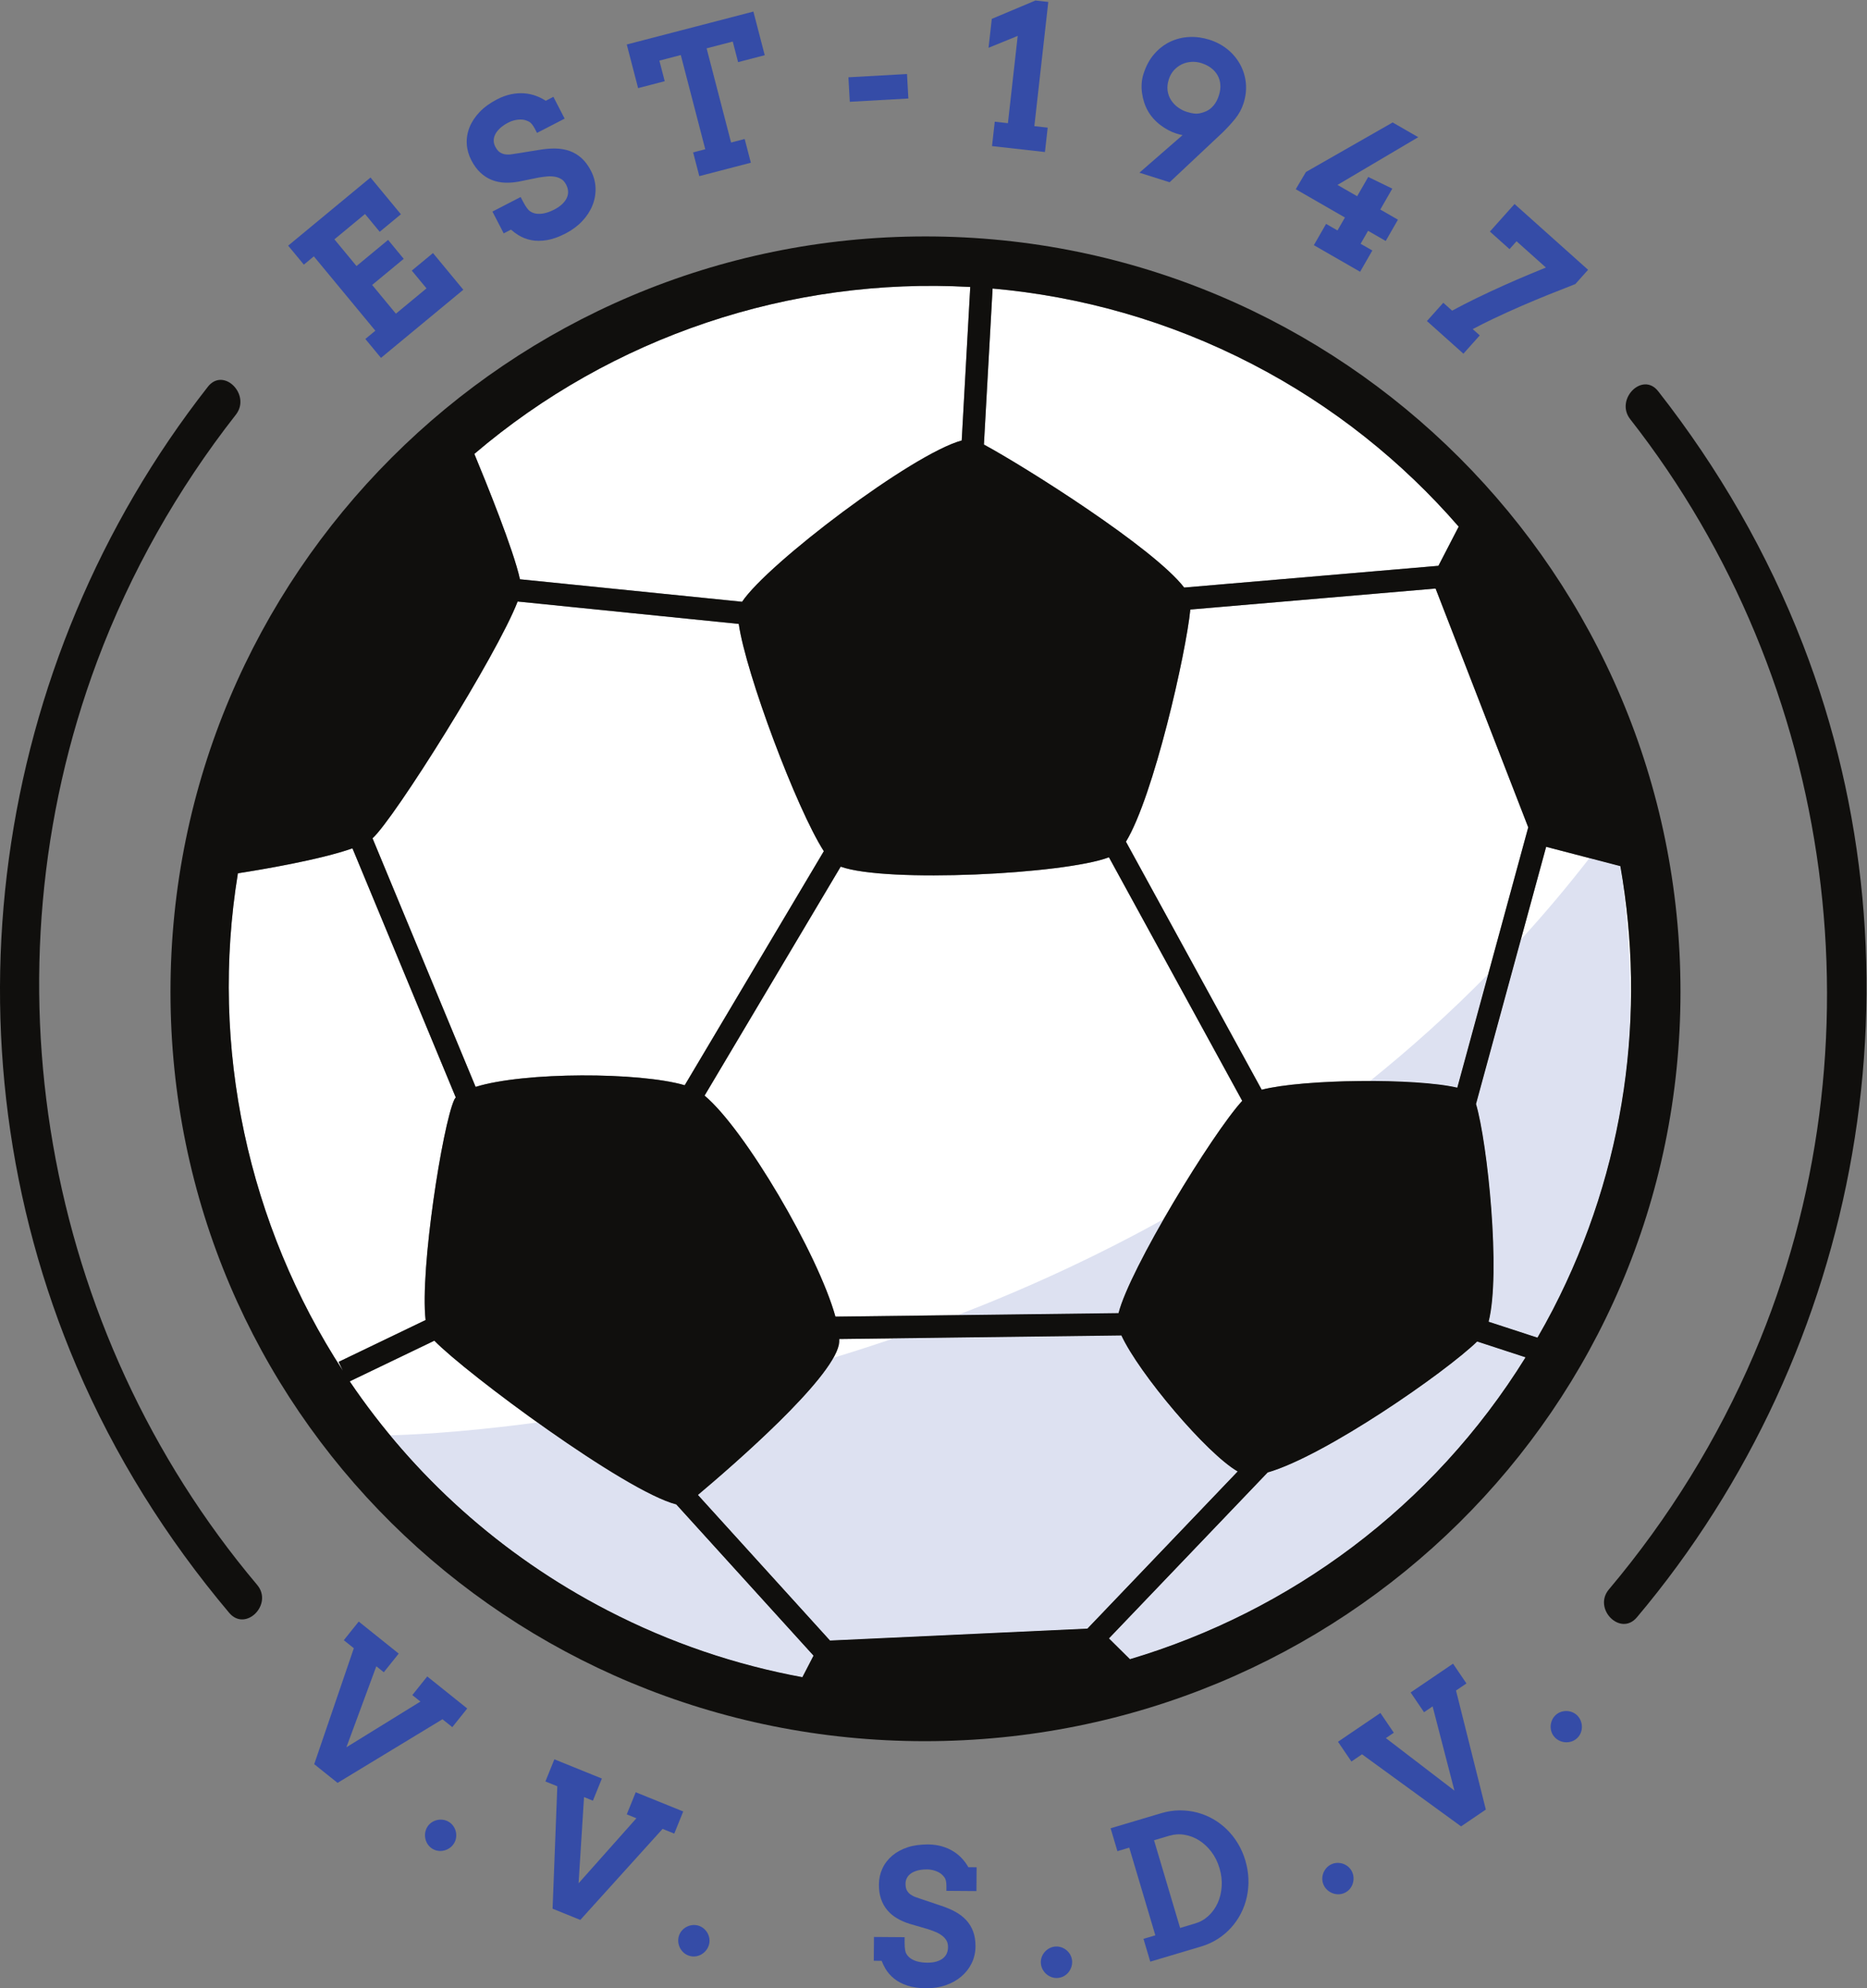
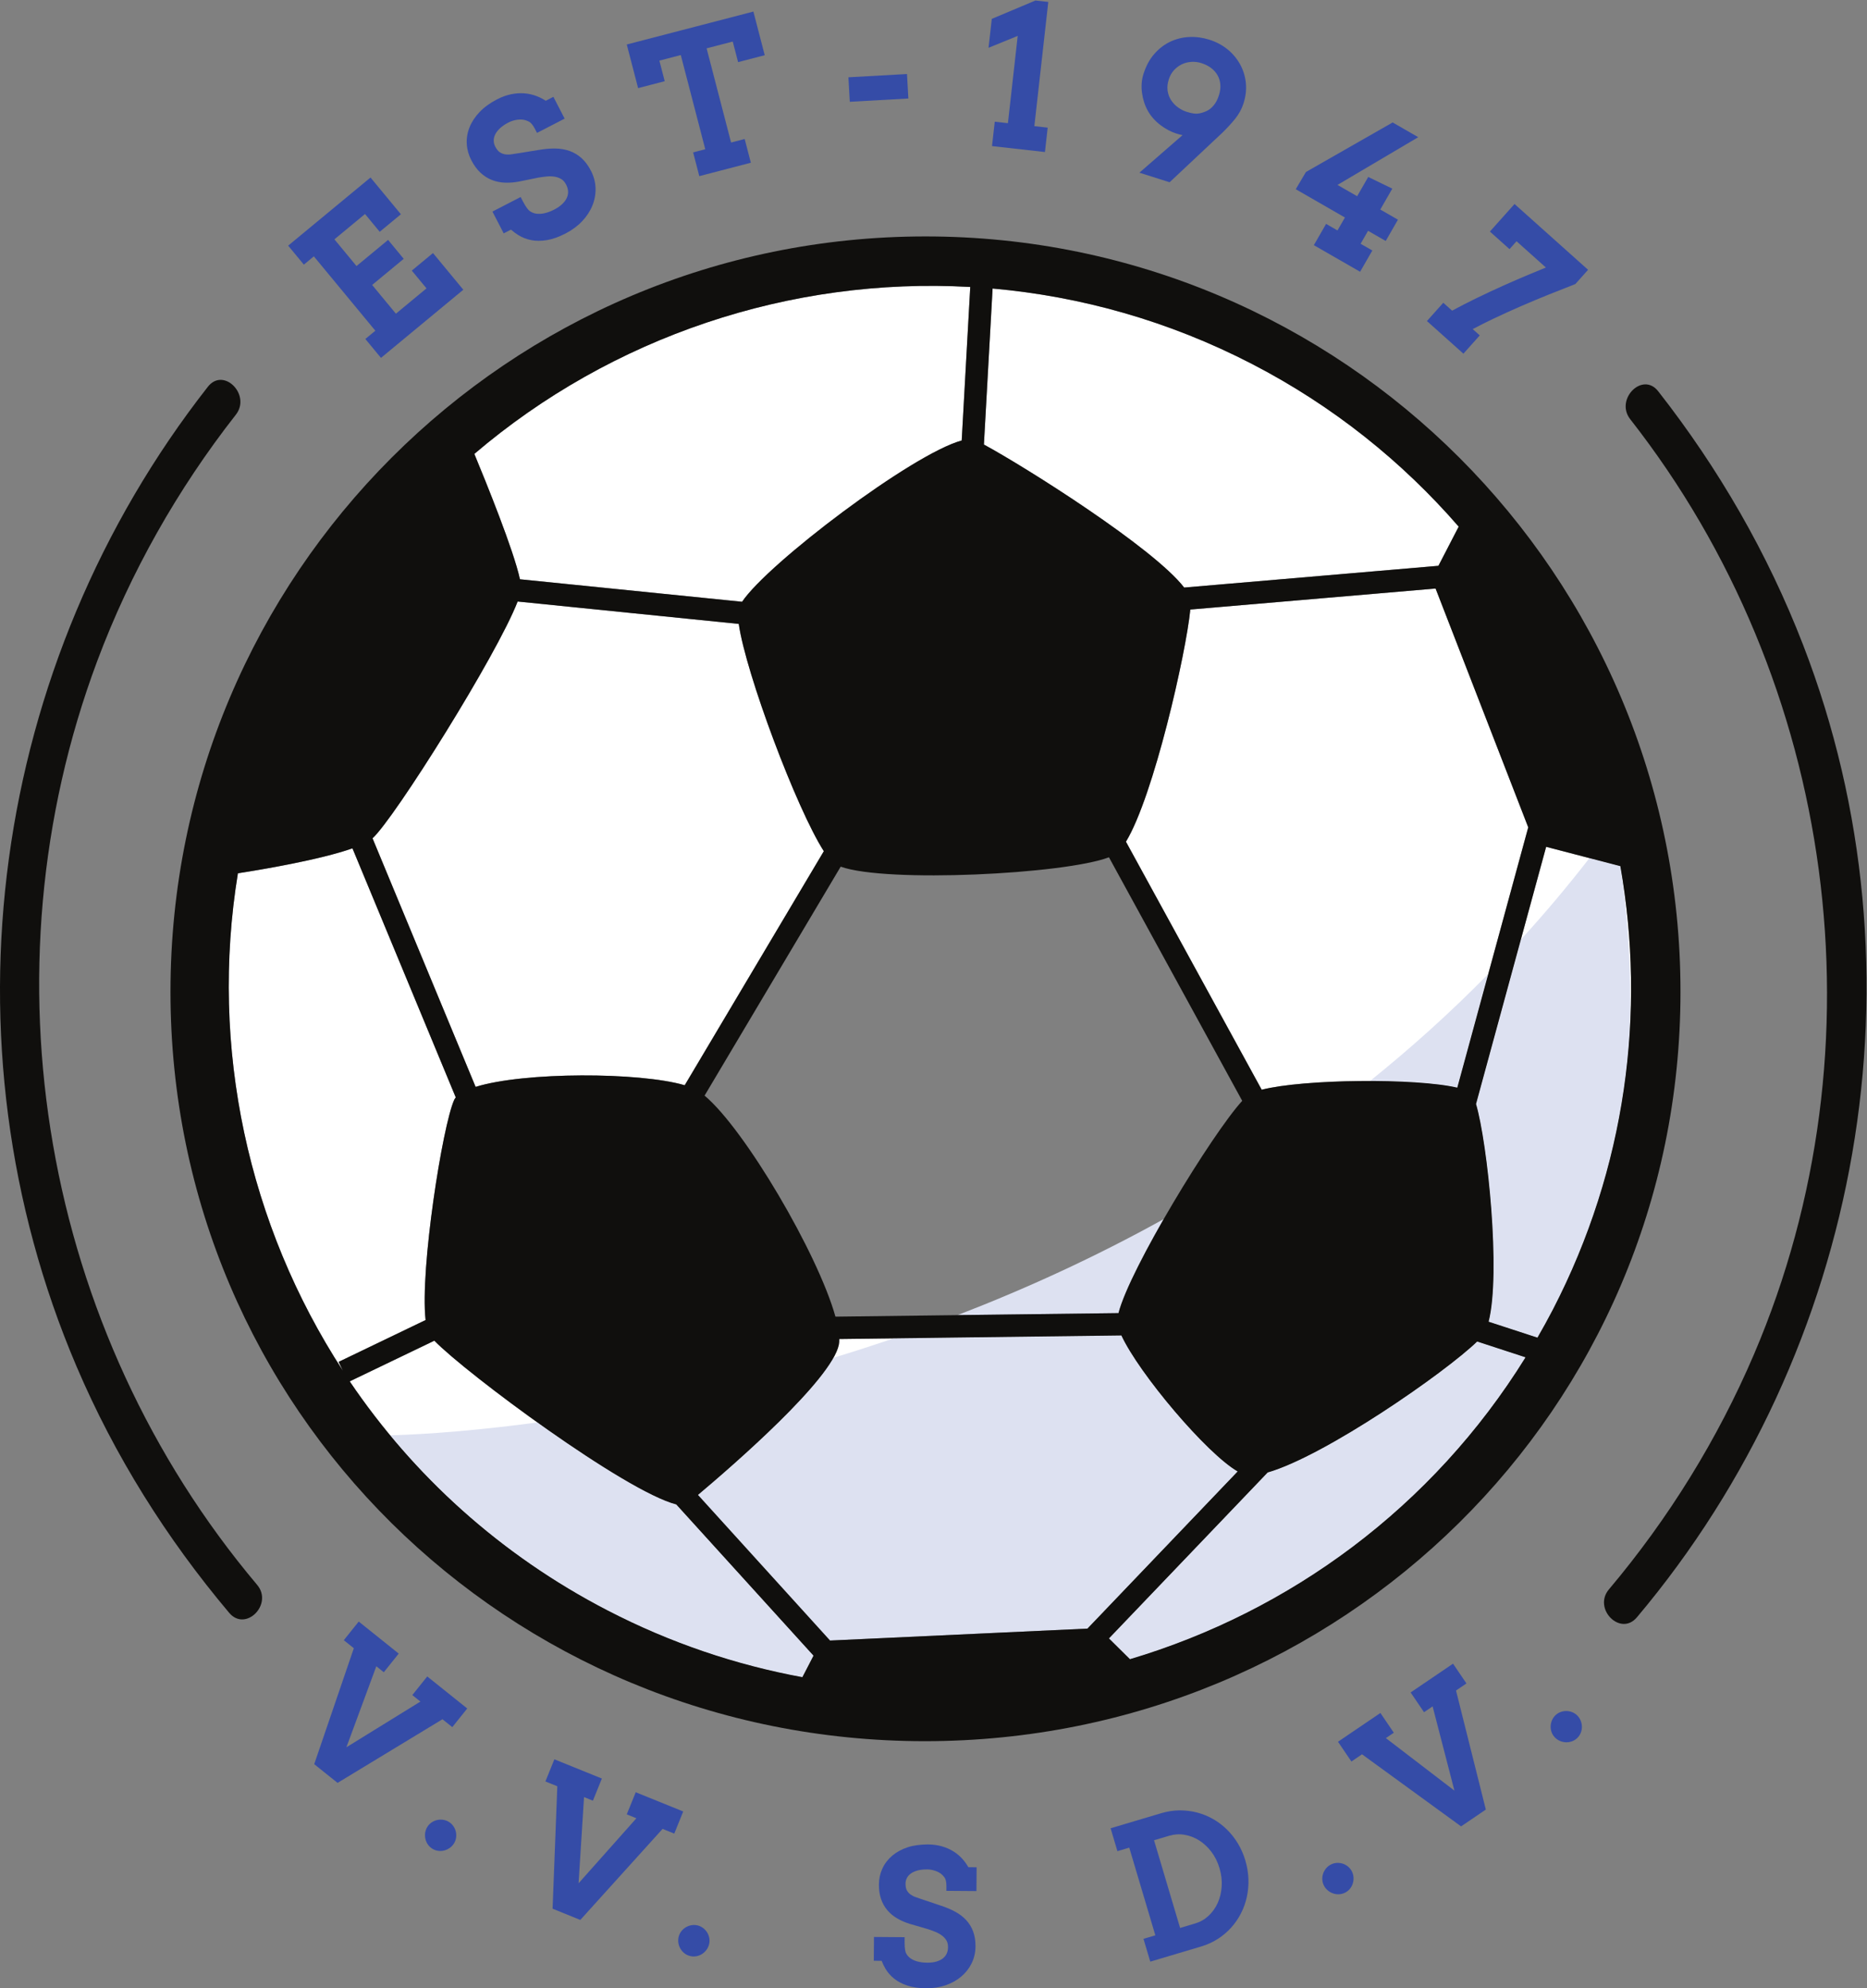
<svg xmlns="http://www.w3.org/2000/svg" xmlns:ns1="http://www.inkscape.org/namespaces/inkscape" xmlns:ns2="http://sodipodi.sourceforge.net/DTD/sodipodi-0.dtd" ns1:version="1.0 (4035a4fb49, 2020-05-01)" ns2:docname="vvsdv-logo.svg" viewBox="0 0 695.253 740.133" height="740.133" width="695.253" xml:space="preserve" id="svg2" version="1.1">
  <rect x="0" y="0" width="695.253" height="740.133" fill="#808080" stroke="none" />
  <defs id="defs6" />
  <ns2:namedview ns1:current-layer="g10" ns1:window-maximized="1" ns1:window-y="25" ns1:window-x="0" ns1:cy="419.39524" ns1:cx="409.14337" ns1:zoom="0.33777699" showgrid="false" id="namedview4" ns1:window-height="694" ns1:window-width="1024" ns1:pageshadow="2" ns1:pageopacity="0" guidetolerance="10" gridtolerance="10" objecttolerance="10" borderopacity="1" bordercolor="#666666" pagecolor="#ffffff" />
  <g transform="matrix(1.333,0,0,-1.333,0,740.133)" ns1:label="ink_ext_XXXXXX" ns1:groupmode="layer" id="g10">
    <g transform="scale(0.1)" id="g12">
-       <path id="path14" style="fill:#ffffff;fill-opacity:1;fill-rule:nonzero;stroke:none" d="m 2348.56,3132.22 -380.24,-639.41 c 112.33,-93.71 316.84,-441.84 365.57,-617.22 l 790.8,9.84 c 31.04,123.26 261.46,500.85 345.6,592.82 l -372.3,680.14 c -123.67,-47.23 -621.86,-72.1 -749.43,-26.17" />
      <path id="path16" style="fill:#ffffff;fill-opacity:1;fill-rule:nonzero;stroke:none" d="m 1452.56,3934.72 620.56,-62.83 c 71.76,107.09 475.25,412.88 613.54,450.42 l 23.86,428.7 c -502.67,28.29 -1001.31,-138.71 -1385.37,-466.2 32.37,-78.04 109.91,-268.84 127.41,-350.09" />
      <path id="path18" style="fill:#ffffff;fill-opacity:1;fill-rule:nonzero;stroke:none" d="m 3498.01,4535.81 c -232.77,120.43 -478.87,189.03 -725.08,210.84 l -24.25,-435.71 c 115.51,-62.44 474.27,-288.52 559.48,-399.35 l 710.28,60.75 56.59,109.39 c -157.58,181.54 -350.94,337.14 -577.02,454.08" />
      <path id="path20" style="fill:#ffffff;fill-opacity:1;fill-rule:nonzero;stroke:none" d="m 1268.8,2480.8 c 1.06,2.42 2.58,4.72 4.45,6.9 l -288.617,695.64 c -91.5,-32.21 -255.16,-59.63 -320.02,-69.67 -79.59,-486.12 28.727,-982.5 293.223,-1388.98 l -11.871,24.58 242.965,116.83 c -15.93,141.82 47.3,542.81 79.87,614.7" />
      <path id="path22" style="fill:#ffffff;fill-opacity:1;fill-rule:nonzero;stroke:none" d="m 4071.1,2515.02 198.24,726.93 -258.86,666.93 -685.17,-58.67 c -11.92,-121.5 -102.4,-521.1 -179.83,-648.35 l 379.25,-692.61 c 116.39,29.92 430.92,33.05 546.37,5.77" />
      <path id="path24" style="fill:#ffffff;fill-opacity:1;fill-rule:nonzero;stroke:none" d="m 4126.67,1806.1 c -89.32,-86.63 -424.53,-319.41 -585.24,-365.69 l -443.36,-463.371 58.58,-58.019 c 446.49,133 845.03,423.71 1105.13,842.94 l -135.11,44.14" />
      <path id="path26" style="fill:#ffffff;fill-opacity:1;fill-rule:nonzero;stroke:none" d="m 4338.07,1895.22 c 204.79,395.9 260.58,830.09 188.56,1238.4 l -207.29,53.99 -195.85,-718.18 c 32.25,-109.04 69.8,-473.45 35.15,-607.99 l 136.43,-44.51 c 14.75,25.74 29.2,51.63 43,78.29" />
      <path id="path28" style="fill:#ffffff;fill-opacity:1;fill-rule:nonzero;stroke:none" d="m 1040.71,3211.41 287.97,-694.2 c 135.7,42.17 457.7,41.66 584.16,4.58 l 388.61,653.56 c -76.47,119.15 -217.94,496.57 -237.67,634.72 l -617.69,62.55 c -57.4,-149 -344.7,-606.72 -405.38,-661.21" />
      <path id="path30" style="fill:#ffffff;fill-opacity:1;fill-rule:nonzero;stroke:none" d="m 1697.4,1055.16 c 175.68,-90.879 358.9,-152.262 544.12,-186.371 l 31.09,60.09 -383.36,422.271 c -143.63,36.76 -586.55,365.5 -675.83,457.31 L 976.961,1694.83 C 1154.23,1432.88 1397.34,1210.38 1697.4,1055.16" />
-       <path id="path32" style="fill:#ffffff;fill-opacity:1;fill-rule:nonzero;stroke:none" d="m 3037.81,1004.4 419.71,438.84 c -87.28,50.28 -275.75,273.86 -324.78,379.84 l -788.18,-9.95 c 0.06,-5.86 -0.27,-11.42 -1.2,-16.08 -20.46,-98.26 -293.99,-335.72 -393.56,-419.36 l 368.99,-406.6 719.02,33.31" />
+       <path id="path32" style="fill:#ffffff;fill-opacity:1;fill-rule:nonzero;stroke:none" d="m 3037.81,1004.4 419.71,438.84 c -87.28,50.28 -275.75,273.86 -324.78,379.84 l -788.18,-9.95 c 0.06,-5.86 -0.27,-11.42 -1.2,-16.08 -20.46,-98.26 -293.99,-335.72 -393.56,-419.36 " />
      <path id="path34" style="fill:#dde1f1;fill-opacity:1;fill-rule:nonzero;stroke:none" d="m 1950.04,1377.89 c 0.04,0.03 0.08,0.06 0.12,0.1 -0.04,-0.04 -0.08,-0.07 -0.12,-0.1 m 0.34,0.28 c 0.01,0.01 0.02,0.02 0.03,0.03 -0.01,-0.01 -0.02,-0.02 -0.03,-0.03 m 0.27,0.23 c 0.04,0.03 0.08,0.06 0.12,0.1 -0.04,-0.03 -0.08,-0.07 -0.12,-0.1 m 0.23,0.19 c 89.57,75.3 315.14,271.14 377.41,382.11 0.05,0.01 0.09,0.02 0.14,0.04 -62.31,-110.97 -287.98,-306.86 -377.55,-382.15 m 1506.64,64.65 c -86.17,49.64 -270.98,268.21 -322.85,375.75 51.87,-107.54 236.69,-326.11 322.85,-375.75 m -960.82,371.81 v 0 l 636.04,8.03 -636.04,-8.03" />
      <path id="path36" style="fill:#dde1f1;fill-opacity:1;fill-rule:nonzero;stroke:none" d="m 2318.79,971.09 -368.99,406.6 c 0.08,0.06 0.16,0.13 0.24,0.2 0.04,0.03 0.08,0.06 0.12,0.1 0.07,0.06 0.15,0.12 0.22,0.18 0.01,0.01 0.02,0.02 0.03,0.03 0.08,0.06 0.16,0.13 0.24,0.2 0.04,0.03 0.08,0.07 0.12,0.1 0.03,0.03 0.07,0.06 0.11,0.09 89.57,75.29 315.24,271.18 377.55,382.15 55.19,16.76 111.35,34.83 168.27,54.31 l 636.04,8.03 c 0.62,-1.35 1.26,-2.71 1.93,-4.09 51.87,-107.54 236.68,-326.11 322.85,-375.75 v 0 L 3037.81,1004.4 2318.79,971.09" />
      <path id="path38" style="fill:#dde1f1;fill-opacity:1;fill-rule:nonzero;stroke:none" d="m 3124.69,1885.43 v 0 c 0.02,0.09 0.05,0.19 0.07,0.28 -0.02,-0.09 -0.05,-0.19 -0.07,-0.28 v 0 m 0.09,0.34 c 0.02,0.09 0.04,0.18 0.06,0.27 -0.02,-0.09 -0.04,-0.18 -0.06,-0.27 m 0.08,0.33 c 0.02,0.09 0.04,0.17 0.07,0.26 -0.03,-0.09 -0.05,-0.17 -0.07,-0.26 m 0.09,0.34 c 0.02,0.08 0.04,0.15 0.06,0.24 -0.02,-0.08 -0.04,-0.16 -0.06,-0.24 m 0.07,0.3 c 0.02,0.07 0.04,0.14 0.06,0.22 -0.02,-0.07 -0.04,-0.15 -0.06,-0.22 m 0.09,0.32 c 0.02,0.09 0.04,0.15 0.06,0.23 -0.02,-0.07 -0.04,-0.15 -0.06,-0.23 m 0.09,0.34 c 0.02,0.07 0.03,0.13 0.05,0.2 -0.02,-0.07 -0.03,-0.13 -0.05,-0.2 m 0.09,0.36 c 0.01,0.04 0.03,0.1 0.04,0.14 -0.01,-0.05 -0.03,-0.09 -0.04,-0.14 m 0.09,0.34 c 0.01,0.04 0.02,0.08 0.04,0.12 -0.01,-0.04 -0.03,-0.08 -0.04,-0.12 m 0.12,0.43 c 0,0 0,0.02 0.01,0.03 -0.01,-0.01 -0.01,-0.02 -0.01,-0.03 m 0.15,0.58 c 0.01,0 0.01,0.02 0.01,0.02 0,-0.01 0,-0.01 -0.01,-0.02 m 14.4,41.41 c 0,0.02 0.01,0.04 0.02,0.06 -0.01,-0.02 -0.02,-0.04 -0.02,-0.06 m 0.18,0.45 c 0.01,0.03 0.03,0.07 0.04,0.1 -0.02,-0.03 -0.03,-0.07 -0.04,-0.1 m 0.19,0.49 c 0.02,0.03 0.03,0.06 0.04,0.09 -0.01,-0.03 -0.02,-0.06 -0.04,-0.09 m 0.12,0.3 c 0.03,0.05 0.05,0.12 0.07,0.17 -0.02,-0.06 -0.04,-0.12 -0.07,-0.17 m 0.2,0.47 c 0.02,0.05 0.04,0.1 0.06,0.15 -0.02,-0.05 -0.04,-0.1 -0.06,-0.15 m 0.17,0.42 c 0.02,0.07 0.05,0.13 0.08,0.2 -0.03,-0.07 -0.06,-0.13 -0.08,-0.2 m 0.15,0.39 c 0.04,0.09 0.08,0.2 0.12,0.29 -0.04,-0.1 -0.08,-0.19 -0.12,-0.29 m 0.18,0.43 c 0.04,0.11 0.09,0.22 0.13,0.33 -0.04,-0.11 -0.09,-0.22 -0.13,-0.33 m 0.19,0.47 c 0.04,0.09 0.08,0.19 0.12,0.28 -0.04,-0.09 -0.08,-0.19 -0.12,-0.28 m 0.16,0.39 c 0.05,0.11 0.09,0.23 0.14,0.34 -0.05,-0.11 -0.09,-0.23 -0.14,-0.34 m 0.18,0.43 c 0.05,0.13 0.1,0.26 0.16,0.39 -0.06,-0.13 -0.11,-0.26 -0.16,-0.39 m 0.18,0.44 c 0.05,0.13 0.11,0.27 0.16,0.4 -0.05,-0.14 -0.11,-0.26 -0.16,-0.4 m 0.19,0.46 c 0.1,0.26 0.22,0.54 0.33,0.8 -0.11,-0.27 -0.22,-0.53 -0.33,-0.8 m 0.36,0.88 c 0.05,0.13 0.11,0.26 0.17,0.4 -0.06,-0.13 -0.12,-0.27 -0.17,-0.4 m 0.17,0.43 c 21.87,52.85 58.43,123.41 100.03,196.6 -41.6,-73.2 -78.15,-143.74 -100.03,-196.6" />
      <path id="path40" style="fill:#dde1f1;fill-opacity:1;fill-rule:nonzero;stroke:none" d="m 2674.98,1879.84 c 188.26,72.56 382.41,160.83 575.95,268.13 -2.76,-4.81 -5.51,-9.61 -8.23,-14.4 -41.6,-73.19 -78.16,-143.75 -100.03,-196.6 0,-0.01 0,-0.02 0,-0.03 -0.06,-0.14 -0.12,-0.27 -0.17,-0.4 -0.01,-0.03 -0.02,-0.06 -0.03,-0.08 -0.11,-0.26 -0.23,-0.54 -0.33,-0.8 -0.01,-0.02 -0.02,-0.04 -0.03,-0.06 -0.05,-0.13 -0.11,-0.27 -0.16,-0.4 -0.01,-0.02 -0.02,-0.03 -0.02,-0.05 -0.06,-0.13 -0.11,-0.26 -0.16,-0.39 -0.01,-0.02 -0.03,-0.06 -0.04,-0.09 -0.05,-0.11 -0.09,-0.23 -0.14,-0.34 -0.02,-0.04 -0.03,-0.07 -0.04,-0.11 -0.04,-0.09 -0.08,-0.19 -0.12,-0.28 -0.02,-0.05 -0.04,-0.09 -0.06,-0.14 -0.04,-0.11 -0.09,-0.22 -0.13,-0.33 -0.02,-0.04 -0.04,-0.09 -0.06,-0.14 -0.04,-0.09 -0.08,-0.2 -0.12,-0.29 -0.02,-0.07 -0.05,-0.13 -0.07,-0.19 -0.03,-0.07 -0.06,-0.13 -0.08,-0.2 -0.04,-0.09 -0.08,-0.18 -0.11,-0.27 -0.02,-0.05 -0.04,-0.1 -0.06,-0.15 -0.04,-0.1 -0.09,-0.2 -0.13,-0.3 -0.02,-0.05 -0.04,-0.12 -0.07,-0.17 -0.02,-0.07 -0.05,-0.14 -0.08,-0.21 -0.01,-0.03 -0.02,-0.06 -0.04,-0.09 -0.05,-0.13 -0.1,-0.26 -0.15,-0.39 -0.01,-0.03 -0.03,-0.07 -0.04,-0.1 -0.06,-0.13 -0.11,-0.26 -0.16,-0.39 -0.01,-0.02 -0.02,-0.04 -0.02,-0.06 -6.28,-15.63 -11.17,-29.57 -14.39,-41.39 0,0 0,-0.02 -0.01,-0.02 -0.05,-0.19 -0.09,-0.37 -0.14,-0.55 -0.01,-0.01 -0.01,-0.03 -0.01,-0.03 -0.03,-0.11 -0.06,-0.21 -0.08,-0.31 -0.02,-0.04 -0.03,-0.08 -0.04,-0.12 -0.01,-0.07 -0.03,-0.13 -0.05,-0.2 -0.01,-0.04 -0.03,-0.1 -0.04,-0.14 -0.01,-0.06 -0.03,-0.11 -0.04,-0.16 -0.02,-0.07 -0.03,-0.13 -0.05,-0.2 -0.01,-0.04 -0.02,-0.07 -0.03,-0.11 -0.02,-0.08 -0.04,-0.14 -0.06,-0.23 -0.01,-0.03 -0.02,-0.07 -0.03,-0.1 -0.02,-0.08 -0.04,-0.15 -0.06,-0.22 0,-0.02 -0.01,-0.04 -0.01,-0.06 -0.02,-0.09 -0.04,-0.16 -0.06,-0.24 -0.01,-0.03 -0.02,-0.05 -0.02,-0.08 -0.03,-0.09 -0.05,-0.17 -0.07,-0.26 0,-0.02 -0.01,-0.04 -0.02,-0.06 -0.02,-0.09 -0.04,-0.18 -0.06,-0.27 -0.01,-0.02 -0.01,-0.04 -0.02,-0.06 -0.02,-0.09 -0.05,-0.19 -0.07,-0.28 v 0 l -449.71,-5.59" />
      <path id="path42" style="fill:#dde1f1;fill-opacity:1;fill-rule:nonzero;stroke:none" d="m 1696.11,1055.82 c -0.07,0.04 -0.14,0.08 -0.22,0.12 0.08,-0.04 0.15,-0.08 0.22,-0.12 m -1.51,0.79 c -0.02,0.01 -0.05,0.02 -0.08,0.04 0.02,-0.01 0.07,-0.03 0.08,-0.04 m -2.83,1.47 -0.02,0.01 c 0.02,-0.01 0.01,0 0.02,-0.01 m 197.48,293.07 c -0.07,0.01 -0.14,0.03 -0.21,0.05 0.07,-0.02 0.14,-0.04 0.21,-0.05 m -92.27,39.49 c -0.03,0.01 -0.04,0.02 -0.07,0.03 0.02,-0.01 0.05,-0.02 0.07,-0.03 m -0.25,0.13 c -0.08,0.04 -0.16,0.08 -0.24,0.13 0.08,-0.05 0.16,-0.09 0.24,-0.13 m -0.29,0.16 c -83.22,44 -192.66,116.04 -295.2,189.29 0.01,0 0.01,0 0.01,0 102.54,-73.24 211.98,-145.29 295.19,-189.29" />
      <path id="path44" style="fill:#dde1f1;fill-opacity:1;fill-rule:nonzero;stroke:none" d="m 2241.52,868.789 c -185.22,34.109 -368.44,95.492 -544.12,186.371 v 0 c -0.43,0.22 -0.86,0.44 -1.29,0.66 -0.07,0.04 -0.14,0.08 -0.22,0.12 -0.42,0.22 -0.86,0.45 -1.29,0.67 -0.01,0.01 -0.06,0.03 -0.08,0.04 -0.92,0.48 -1.82,0.95 -2.75,1.43 -0.01,0.01 0,0 -0.02,0.01 -238.25,124.22 -440.27,291.01 -601.83,486.21 32.99,0.65 184.28,5.25 411.33,35.92 102.53,-73.25 211.97,-145.29 295.19,-189.29 0.01,-0.01 0.04,-0.03 0.05,-0.03 0.08,-0.05 0.16,-0.09 0.24,-0.13 0.06,-0.03 0.12,-0.06 0.18,-0.1 0.03,-0.01 0.04,-0.02 0.07,-0.03 36.81,-19.44 68.45,-33.36 92.06,-39.44 0.07,-0.02 0.14,-0.04 0.21,-0.05 v 0 l 383.36,-422.271 -31.09,-60.09" />
      <path id="path46" style="fill:#dde1f1;fill-opacity:1;fill-rule:nonzero;stroke:none" d="m 3156.65,919.02 -58.58,58.019 443.36,463.371 c 160.71,46.28 495.92,279.06 585.24,365.69 l 135.11,-44.14 C 4001.68,1342.73 3603.14,1052.02 3156.65,919.02" />
      <path id="path48" style="fill:#dde1f1;fill-opacity:1;fill-rule:nonzero;stroke:none" d="m 4338.76,1896.55 c 0.06,0.12 0.11,0.21 0.17,0.33 -0.06,-0.1 -0.12,-0.23 -0.17,-0.33 m 0.7,1.36 c 0.06,0.12 0.12,0.23 0.18,0.35 -0.06,-0.12 -0.12,-0.23 -0.18,-0.35 m 0.74,1.45 c 0.04,0.07 0.08,0.15 0.12,0.22 -0.04,-0.08 -0.08,-0.15 -0.12,-0.22 m 2.27,4.41 c 0.01,0.03 0.02,0.04 0.03,0.06 -0.02,-0.03 -0.02,-0.03 -0.03,-0.06 m 184.16,1229.85 -86.29,22.48 c 0.01,0 0.01,0 0.01,0 l 86.28,-22.48" />
      <path id="path50" style="fill:#dde1f1;fill-opacity:1;fill-rule:nonzero;stroke:none" d="m 4295.07,1816.93 -136.43,44.51 c 9.81,38.1 13.83,94.64 13.82,158.59 -0.02,161.87 -25.86,371.24 -48.97,449.4 l 125.21,459.14 c 65.83,72.03 129.84,147.81 191.65,227.53 l 86.28,-22.48 c 0.55,-3.09 1.02,-6.2 1.55,-9.31 15.54,-105.03 32.26,-271.68 23.59,-468.99 -17.82,-254.87 -85.94,-510.19 -209.27,-751.49 -0.01,-0.02 -0.02,-0.03 -0.03,-0.06 -0.71,-1.38 -1.44,-2.81 -2.15,-4.19 -0.04,-0.07 -0.08,-0.15 -0.12,-0.22 -0.19,-0.38 -0.37,-0.73 -0.56,-1.1 -0.06,-0.12 -0.12,-0.23 -0.18,-0.35 -0.18,-0.34 -0.36,-0.69 -0.53,-1.03 -0.06,-0.12 -0.11,-0.21 -0.17,-0.33 -0.23,-0.45 -0.46,-0.89 -0.69,-1.33 v 0 c -13.8,-26.66 -28.25,-52.55 -43,-78.29" />
      <path id="path52" style="fill:#dde1f1;fill-opacity:1;fill-rule:nonzero;stroke:none" d="m 4059.62,2517.51 c -0.02,0 -0.04,0.01 -0.06,0.01 0.02,0 0.05,-0.01 0.06,-0.01 m -0.32,0.06 c -0.04,0.01 -0.07,0.02 -0.11,0.02 0.04,0 0.07,-0.01 0.11,-0.02 m -0.32,0.06 c -0.05,0.01 -0.11,0.03 -0.17,0.04 0.06,-0.01 0.12,-0.03 0.17,-0.04 m -0.31,0.07 c -0.08,0.01 -0.16,0.03 -0.24,0.04 0.08,-0.01 0.16,-0.03 0.24,-0.04 m -0.31,0.06 c -54.14,10.57 -141.01,15.78 -231.1,15.92 0.01,0.02 0.02,0.02 0.03,0.03 90.1,-0.15 176.94,-5.38 231.07,-15.95" />
      <path id="path54" style="fill:#dde1f1;fill-opacity:1;fill-rule:nonzero;stroke:none" d="m 4071.1,2515.02 v 0 c -3.64,0.86 -7.46,1.69 -11.48,2.49 -0.01,0 -0.04,0.01 -0.06,0.01 -0.08,0.02 -0.17,0.03 -0.26,0.05 -0.04,0.01 -0.07,0.02 -0.11,0.02 -0.07,0.02 -0.14,0.03 -0.21,0.04 -0.05,0.01 -0.11,0.03 -0.17,0.04 -0.05,0.01 -0.1,0.02 -0.14,0.03 -0.08,0.01 -0.16,0.03 -0.24,0.04 -0.02,0.01 -0.05,0.01 -0.07,0.02 -54.13,10.57 -140.97,15.8 -231.07,15.95 113.28,90.97 223.89,190.31 330.38,298.76 l -86.57,-317.45" />
      <path id="path56" style="fill:#100f0d;fill-opacity:1;fill-rule:nonzero;stroke:none" d="m 4158.64,1861.44 c 34.64,134.54 -2.9,498.95 -35.15,607.99 l 195.85,718.18 207.29,-53.99 c 72.02,-408.31 16.23,-842.5 -188.56,-1238.4 -13.8,-26.66 -28.25,-52.55 -43,-78.29 z m -1001.99,-942.42 -58.58,58.019 443.36,463.371 c 160.71,46.28 495.92,279.06 585.24,365.69 l 135.11,-44.14 C 4001.68,1342.73 3603.14,1052.02 3156.65,919.02 Z M 1949.8,1377.69 c 99.57,83.64 373.1,321.1 393.56,419.36 0.93,4.66 1.26,10.22 1.2,16.08 l 788.18,9.95 c 49.03,-105.98 237.5,-329.56 324.78,-379.84 L 3037.81,1004.4 2318.79,971.09 Z m -736.38,430.77 c 89.28,-91.81 532.2,-420.55 675.83,-457.32 l 383.36,-422.261 -31.09,-60.09 c -185.22,34.109 -368.45,95.492 -544.12,186.371 -300.06,155.22 -543.17,377.72 -720.439,639.67 z m 232.67,2064.16 617.69,-62.55 c 19.73,-138.15 161.2,-515.57 237.67,-634.72 l -388.61,-653.56 c -126.46,37.08 -448.46,37.59 -584.16,-4.58 l -287.97,694.2 c 60.68,54.49 347.98,512.21 405.38,661.21 z m 1240.57,449.69 c -138.29,-37.54 -541.78,-343.33 -613.55,-450.42 l -620.55,62.83 c -17.5,81.25 -95.04,272.05 -127.41,350.09 384.06,327.49 882.7,494.49 1385.37,466.2 z m 411.33,-1163.92 372.3,-680.14 c -84.14,-91.97 -314.56,-469.56 -345.6,-592.82 l -790.8,-9.84 c -48.73,175.38 -253.24,523.51 -365.57,617.22 l 380.24,639.4 c 127.57,-45.92 625.76,-21.05 749.43,26.18 z m 1171.35,83.56 -198.24,-726.93 c -115.45,27.28 -429.98,24.15 -546.37,-5.77 l -379.25,692.61 c 77.43,127.25 167.91,526.85 179.83,648.35 l 685.17,58.67 z m -250.9,730.39 -710.28,-60.75 c -85.21,110.83 -443.97,336.91 -559.48,399.35 l 24.25,435.71 c 246.21,-21.81 492.31,-90.41 725.08,-210.84 226.08,-116.94 419.44,-272.54 577.02,-454.08 z M 957.836,1724.69 c -264.496,406.48 -372.813,902.86 -293.223,1388.98 64.86,10.04 228.52,37.46 320.02,69.67 L 1273.25,2487.7 c -1.87,-2.18 -3.39,-4.48 -4.45,-6.9 -32.57,-71.89 -95.8,-472.88 -79.87,-614.7 L 945.965,1749.27 Z M 2585.5,4892.14 c -1164.93,0 -2109.23,-944.34 -2109.23,-2109.27 0,-1164.78 942.61,-2092.819 2107.41,-2092.819 1164.85,0 2110.97,928.039 2110.97,2092.819 0,1164.93 -944.27,2109.27 -2109.15,2109.27" />
      <path id="path58" style="fill:#354ca7;fill-opacity:1;fill-rule:nonzero;stroke:none" d="m 1020.62,4605.77 43.67,-52.79 230.03,190.29 -84.74,102.43 -59.19,-48.97 41.07,-49.63 -85.48,-70.71 -66.36,80.25 88.23,72.96 -43.66,52.82 -88.233,-73 -61.719,74.62 85.472,70.69 41.06,-49.63 59.19,48.95 -84.9,102.63 -230.033,-190.28 43.84,-52.99 27.918,23.1 171.755,-207.63 -27.92,-23.11" />
      <path id="path60" style="fill:#354ca7;fill-opacity:1;fill-rule:nonzero;stroke:none" d="m 1579.86,4900.31 c 18.18,9.4 33.78,20.91 46.35,34.23 12.7,13.44 22.34,28.11 28.63,43.59 6.39,15.67 9.38,32.02 8.91,48.6 -0.46,16.73 -4.8,33.15 -12.86,48.79 -7.34,14.21 -16.04,25.95 -25.88,34.93 -9.92,9.03 -21.25,15.87 -33.67,20.34 -12.18,4.36 -25.72,6.66 -40.26,6.85 -13.87,0.22 -29.3,-1.15 -45.67,-3.94 l -52.54,-8.51 c -7.12,-1.01 -14.53,-2.16 -22.22,-3.43 -6.35,-1.05 -12.6,-1.24 -18.62,-0.49 -5.41,0.66 -10.5,2.55 -15.55,5.78 -4.67,2.99 -9.09,8.46 -13.12,16.25 -2.54,4.91 -3.86,10.03 -4.05,15.63 -0.18,5.51 0.94,10.95 3.45,16.59 2.62,5.86 6.98,11.81 12.95,17.65 6.25,6.1 14.55,11.86 24.68,17.08 5.86,3.02 12.22,5.27 18.89,6.7 6.62,1.41 13.17,1.91 19.5,1.46 5.86,-0.42 12.19,-2.31 18.8,-5.64 h 0.01 c 5.59,-2.82 11.42,-9.84 16.82,-20.32 l 5.79,-11.24 77.21,39.86 -31.43,60.91 -21.27,-11 c -7.77,5.03 -16,9.26 -24.58,12.64 -11.21,4.4 -23.02,7.11 -35.12,8.09 -12.11,0.93 -24.73,0.06 -37.47,-2.59 -12.74,-2.66 -25.81,-7.42 -38.85,-14.16 -19.5,-10.07 -35.78,-21.83 -48.4,-34.95 -12.81,-13.33 -22.37,-27.7 -28.39,-42.7 -6.14,-15.23 -8.8,-30.95 -7.9,-46.7 0.88,-15.69 5.12,-30.98 12.6,-45.45 7.2,-13.98 15.67,-25.63 25.17,-34.61 9.6,-9.07 20.33,-16.01 31.86,-20.58 11.38,-4.57 23.68,-7.15 36.53,-7.68 12.36,-0.54 25.38,0.44 38.93,2.89 l 55.71,11.36 c 7.24,1.22 15.1,2.25 23.39,3.05 7.36,0.71 14.73,0.48 21.89,-0.73 6.73,-1.14 12.78,-3.42 18.49,-6.94 5.07,-3.14 9.47,-8.27 13.07,-15.24 3.36,-6.52 5.18,-12.93 5.39,-19.09 0.23,-6.14 -0.93,-11.93 -3.54,-17.7 -2.7,-6 -6.95,-11.78 -12.65,-17.21 -5.99,-5.72 -13.6,-10.98 -22.61,-15.63 -9.39,-4.85 -18.6,-8.29 -27.32,-10.21 -8.26,-1.8 -16,-2.16 -23.07,-1.11 -6.67,1.03 -12.57,3.42 -18.04,7.36 -3.01,2.15 -9.57,8.64 -19.52,27.91 l -5.77,11.2 -78.8,-40.65 31.44,-60.89 20.29,10.46 c 6.37,-5.62 13.34,-10.8 20.83,-15.46 10.73,-6.66 22.91,-11.35 36.23,-13.93 6.49,-1.24 13.34,-1.86 20.49,-1.86 7.49,0 15.31,0.68 23.41,2.05 15.61,2.64 32.92,8.83 51.46,18.39" />
      <path id="path62" style="fill:#354ca7;fill-opacity:1;fill-rule:nonzero;stroke:none" d="m 2061.98,5378.88 74.37,19.32 -31.66,121.85 -353.75,-91.91 31.67,-121.84 74.35,19.32 -14.93,57.49 59.86,15.54 68.32,-263 -33.86,-8.8 17.24,-66.31 144.02,37.41 -17.25,66.33 -37.99,-9.87 -68.34,263 73.02,18.95 14.93,-57.48" />
      <path id="path64" style="fill:#354ca7;fill-opacity:1;fill-rule:nonzero;stroke:none" d="m 2533.83,5345.68 -163.66,-9.14 3.85,-68.41 163.63,9.15 -3.82,68.4" />
      <path id="path66" style="fill:#354ca7;fill-opacity:1;fill-rule:nonzero;stroke:none" d="m 2778.98,5212.52 -7.67,-68.1 147.88,-16.6 7.65,68.1 -37.26,4.18 38.93,346.88 -35.82,4.02 -122.01,-51.33 -9.08,-80.72 81.48,33.16 -27.34,-243.72 -36.76,4.13" />
      <path id="path68" style="fill:#354ca7;fill-opacity:1;fill-rule:nonzero;stroke:none" d="m 3315.35,5240.02 c -8.68,2.74 -17.06,7.03 -24.85,12.73 -7.65,5.59 -14.1,12.43 -19.16,20.34 -4.93,7.68 -8.12,16.47 -9.5,26.14 -1.36,9.56 -0.24,20.12 3.31,31.35 3.19,10.05 8.02,18.66 14.3,25.6 6.44,7.08 13.87,12.67 22.08,16.58 8.36,4 17.08,6.22 26.68,6.82 1.58,0.1 3.17,0.16 4.75,0.16 7.95,0 15.88,-1.24 23.63,-3.7 l 0.01,-0.02 c 10.24,-3.23 19.31,-7.85 26.96,-13.69 7.45,-5.69 13.44,-12.44 17.78,-20.04 4.28,-7.55 6.9,-16.11 7.74,-25.44 0.85,-9.53 -0.45,-19.83 -3.88,-30.63 -3.6,-11.43 -8.6,-20.97 -14.83,-28.34 -6.18,-7.33 -12.87,-12.55 -20.42,-15.98 -7.99,-3.62 -16.05,-5.9 -23.91,-6.8 -5.08,-0.58 -14.56,-0.19 -30.69,4.92 z m -47.92,-196.62 148.36,139.28 c 13.01,12.72 24.68,25.49 34.71,37.92 10.69,13.27 18.59,27.85 23.48,43.31 6.28,19.81 8.4,39.37 6.32,58.14 -2.08,18.68 -7.73,36.24 -16.8,52.18 -8.99,15.8 -20.84,29.63 -35.17,41.09 -14.26,11.41 -30.97,20.2 -49.67,26.14 -18.62,5.89 -37.53,8.45 -56.15,7.59 -18.85,-0.86 -36.81,-5.29 -53.36,-13.16 -16.64,-7.89 -31.65,-19.45 -44.63,-34.34 -12.99,-14.93 -23.09,-33.58 -30,-55.42 -5.32,-16.72 -6.7,-34.68 -4.14,-53.36 2.51,-18.32 7.95,-35.06 16.16,-49.75 8.26,-14.77 19.89,-28.01 34.56,-39.34 14.48,-11.15 29.66,-19.29 45.07,-24.16 5.91,-1.89 11.76,-3.39 17.45,-4.46 l -120.56,-104.91 84.37,-26.75" />
      <path id="path70" style="fill:#354ca7;fill-opacity:1;fill-rule:nonzero;stroke:none" d="m 3704.59,4927.16 -34.19,-59.41 129.22,-74.3 34.17,59.39 -32.72,18.82 20.79,36.16 49.32,-28.36 34.14,59.41 -49.31,28.35 33.58,58.39 -67.28,32.57 -30.93,-53.79 -54.94,31.59 225.57,133.29 -71.47,41.12 -242.21,-138.31 -28.47,-48.08 137.36,-79.02 -20.79,-36.15 -31.84,18.33" />
      <path id="path72" style="fill:#354ca7;fill-opacity:1;fill-rule:nonzero;stroke:none" d="m 4400.9,4759.14 35.6,39.8 -205.46,183.75 -68.84,-76.96 54.83,-49.04 19.62,21.95 82.03,-73.36 c -13.86,-5.64 -28.75,-11.76 -44.64,-18.36 -23.19,-9.63 -47.73,-20.25 -72.96,-31.55 -25.43,-11.39 -51.31,-23.45 -76.9,-35.89 -23.12,-11.22 -45.77,-22.85 -67.47,-34.65 l -24.7,22.08 -45.68,-51.07 101.92,-91.13 45.66,51.07 -19.65,17.58 c 18.76,9.96 38.24,19.75 58.13,29.19 25.46,12.08 51.45,23.89 77.23,35.07 25.72,11.15 51.45,21.9 76.49,31.96 25.23,10.11 49.23,19.6 71.98,28.47 l 2.81,1.09" />
      <path id="path74" style="fill:#354ca7;fill-opacity:1;fill-rule:nonzero;stroke:none" d="m 1151.84,818.762 22.63,-18.114 -206.759,-127.609 83.599,226.231 20.89,-16.731 41.68,52.082 -111.74,89.469 -41.683,-52.059 28.008,-22.422 -110.66,-323.757 65.242,-52.262 293.063,177.691 27.46,-21.992 41.71,52.051 -111.76,89.492 -41.68,-52.07" />
      <path id="path76" style="fill:#354ca7;fill-opacity:1;fill-rule:nonzero;stroke:none" d="m 1266.35,453.039 c -3.37,4.813 -7.66,8.801 -12.77,11.871 -5.23,3.11 -10.84,5.02 -16.63,5.711 -5.53,0.649 -11,0.359 -16.44,-0.902 -5.44,-1.297 -10.56,-3.61 -15.2,-6.879 -4.81,-3.371 -8.79,-7.66 -11.83,-12.75 l -0.02,-0.008 c -3.09,-5.203 -5.03,-10.801 -5.78,-16.66 -0.73,-5.672 -0.43,-11.313 0.87,-16.731 1.3,-5.531 3.63,-10.711 6.94,-15.461 3.41,-4.808 7.78,-8.82 12.94,-11.91 5.08,-3.031 10.61,-4.918 16.44,-5.621 1.75,-0.207 3.5,-0.32 5.24,-0.32 3.94,0 7.85,0.551 11.66,1.609 5.28,1.504 10.29,3.903 14.91,7.172 4.8,3.43 8.83,7.801 11.92,12.981 3.03,5.019 4.94,10.558 5.67,16.5 0.65,5.578 0.3,11.101 -1.03,16.418 -1.32,5.312 -3.65,10.351 -6.89,14.98" />
      <path id="path78" style="fill:#354ca7;fill-opacity:1;fill-rule:nonzero;stroke:none" d="m 1775.97,547.449 -25.01,-61.82 26.88,-10.879 -161.5,-181.52 15.23,240.7 24.81,-10.039 25.02,61.828 -132.71,53.703 -25.02,-61.832 33.25,-13.461 -13.2,-341.879 77.48,-31.371 229.84,254.25 32.62,-13.199 25.02,61.82 -132.71,53.699" />
      <path id="path80" style="fill:#354ca7;fill-opacity:1;fill-rule:nonzero;stroke:none" d="m 1975.9,155.262 c -2.78,4.699 -6.42,8.867 -10.86,12.41 -4.58,3.629 -9.81,6.219 -15.59,7.707 -5.87,1.512 -11.79,1.762 -17.62,0.793 -5.48,-0.942 -10.67,-2.801 -15.37,-5.5 -4.89,-2.793 -9.17,-6.473 -12.68,-10.91 -3.68,-4.59 -6.29,-9.86 -7.77,-15.641 -1.49,-5.801 -1.78,-11.699 -0.84,-17.59 0.9,-5.59 2.8,-10.902 5.61,-15.832 2.86,-4.957 6.56,-9.277 11.02,-12.82 4.6,-3.641 9.91,-6.25 15.79,-7.769 3.43,-0.879 6.91,-1.32 10.38,-1.32 2.33,0 4.66,0.203 7,0.59 5.67,0.973 11.01,3.023 15.85,6.062 4.64,2.938 8.75,6.661 12.26,11.129 3.62,4.641 6.21,9.969 7.73,15.84 1.46,5.719 1.7,11.551 0.73,17.34 -0.93,5.539 -2.83,10.75 -5.64,15.512" />
      <path id="path82" style="fill:#354ca7;fill-opacity:1;fill-rule:nonzero;stroke:none" d="m 2690.19,359.461 c -7.55,8.738 -16.35,16.289 -26.13,22.469 -9.79,6.179 -20.85,11.07 -32.9,14.511 -11.97,3.418 -25.15,5.2 -39.17,5.309 -21.17,-0.27 -39.94,-2.551 -56.49,-8.039 -16.79,-5.57 -31.28,-13.492 -43.07,-23.52 -11.97,-10.179 -21.24,-22.32 -27.5,-36.07 -6.26,-13.66 -9.48,-28.512 -9.59,-44.152 -0.12,-15.11 1.88,-28.77 5.92,-40.539 4.12,-11.981 10.11,-22.629 17.83,-31.649 7.66,-8.972 16.93,-16.629 27.55,-22.801 10.21,-5.941 21.65,-10.917 34.24,-14.871 l 51.99,-15.14 c 6.59,-2.149 13.66,-4.739 20.99,-7.739 6.55,-2.691 12.61,-6.128 18.01,-10.25 5.04,-3.839 9.2,-8.511 12.36,-13.878 2.82,-4.793 4.23,-10.961 4.17,-18.36 -0.05,-6.863 -1.35,-12.972 -3.85,-18.191 -2.5,-5.211 -5.98,-9.5 -10.67,-13.152 -4.86,-3.797 -10.94,-6.758 -18.08,-8.797 -7.49,-2.152 -16.34,-3.242 -25.8,-3.109 -10.07,0.07 -19.28,1.25 -27.41,3.477 -7.7,2.121 -14.34,5.223 -19.73,9.191 -5.11,3.769 -8.96,8.328 -11.78,13.961 -1.57,3.129 -4.17,11.438 -4.01,31.91 l 0.1,12.629 -85.64,0.641 -0.5,-66.449 21.93,-0.16 c 2.86,-7.473 6.41,-14.82 10.6,-21.98 6.13,-10.441 14.37,-19.852 24.51,-27.961 10.12,-8.09 22.65,-14.621 37.27,-19.41 C 2549.76,2.629 2567.16,0.16 2587.05,0 h 1.42 c 19.02,0 36.88,2.812 53.05,8.34 16.7,5.73 31.36,13.852 43.63,24.16 12.42,10.48 22.25,23 29.2,37.211 7.05,14.391 10.71,30.23 10.84,47.109 0.11,15.371 -2.03,29.211 -6.36,41.102 -4.4,12.109 -10.95,22.969 -19.49,32.289 -8.35,9.098 -18.79,17.078 -31.05,23.73 -11.73,6.348 -25.34,12.071 -40.35,16.981 l -48.05,16.09 c -6.48,2.32 -13.24,4.636 -20.26,6.957 -5.76,1.91 -11.07,4.531 -15.74,7.75 -4.22,2.929 -7.61,6.722 -10.38,11.601 -2.58,4.5 -3.85,10.95 -3.78,19.219 0.04,5.172 1.17,9.973 3.44,14.68 2.26,4.672 5.56,8.679 10.1,12.273 4.78,3.75 11.01,6.77 18.57,9.028 7.86,2.359 17.43,3.39 28.19,3.429 6.2,-0.039 12.48,-0.949 18.72,-2.699 6.17,-1.73 11.86,-4.199 16.94,-7.348 4.66,-2.882 9.08,-7.242 13.16,-12.91 l 0.01,-0.031 c 2.37,-3.289 5.17,-10.18 5.07,-24.262 l -0.09,-12.609 83.97,-0.629 0.46,66.469 -23.04,0.179 c -4.31,7.602 -9.34,14.743 -15.04,21.352" />
      <path id="path84" style="fill:#354ca7;fill-opacity:1;fill-rule:nonzero;stroke:none" d="m 3296.77,168.52 -72.82,244.82 42.11,12.539 c 14.16,4.223 28.55,5.191 42.79,2.793 14.5,-2.391 28.26,-7.621 40.89,-15.543 12.77,-8.039 24.33,-18.77 34.33,-31.899 9.98,-13.148 17.62,-28.5 22.71,-45.601 5.21,-17.457 7.27,-34.77 6.14,-51.488 -1.11,-16.653 -4.88,-32.141 -11.17,-46.039 -6.23,-13.731 -14.86,-25.793 -25.63,-35.84 -10.58,-9.86 -23.11,-17.012 -37.22,-21.203 z m 182.21,188.589 c -5.04,16.903 -12.01,32.801 -20.73,47.25 -8.73,14.493 -19.08,27.641 -30.74,39.082 -11.72,11.481 -24.79,21.36 -38.88,29.329 -14.14,7.98 -29.23,14.101 -44.85,18.16 -15.63,4.09 -32.23,5.929 -48.67,5.91 -16.67,-0.16 -33.78,-2.789 -50.82,-7.84 l -141.66,-42.148 19.01,-63.93 33.08,9.848 72.86,-244.84 -33.1,-9.84 18.94,-63.688 141.65,42.137 c 16.98,5.031 32.76,12.172 46.86,21.203 14.06,8.977 26.69,19.649 37.54,31.707 10.88,12.09 20.15,25.582 27.51,40.102 7.42,14.558 12.93,30.129 16.37,46.258 3.46,16.121 4.91,32.871 4.28,49.812 -0.63,17.051 -3.55,34.359 -8.65,51.488" />
      <path id="path86" style="fill:#354ca7;fill-opacity:1;fill-rule:nonzero;stroke:none" d="m 3766.54,339.301 c -4.28,3.679 -9.08,6.469 -14.24,8.308 -5.18,1.832 -10.8,2.602 -16.23,2.582 -5.91,-0.132 -11.63,-1.5 -16.97,-4.039 -5.5,-2.621 -10.23,-6.203 -14.08,-10.703 -3.6,-4.25 -6.39,-8.98 -8.3,-14.078 -1.95,-5.262 -2.88,-10.832 -2.73,-16.492 0.14,-5.859 1.48,-11.559 4.01,-16.91 l 0.02,-0.02 c 2.57,-5.449 6.15,-10.179 10.64,-14.07 4.3,-3.75 9.16,-6.637 14.44,-8.59 5.01,-1.859 10.24,-2.809 15.56,-2.809 l 1.05,0.02 c 5.85,0.121 11.61,1.512 17.14,4.129 5.38,2.551 10.04,6.121 13.84,10.57 3.76,4.422 6.56,9.41 8.3,14.813 1.71,5.277 2.47,10.777 2.29,16.347 -0.18,5.911 -1.58,11.672 -4.2,17.192 -2.55,5.328 -6.09,9.969 -10.54,13.75" />
      <path id="path88" style="fill:#354ca7;fill-opacity:1;fill-rule:nonzero;stroke:none" d="m 4096.67,851.289 -37.45,55.191 -118.45,-80.371 37.44,-55.211 23.99,16.293 60.92,-235.211 -191.5,146.641 22.15,15.031 -37.44,55.18 -118.48,-80.371 37.48,-55.211 29.65,20.148 276.71,-201.257 69.17,46.949 -83.31,332.441 29.12,19.758" />
      <path id="path90" style="fill:#354ca7;fill-opacity:1;fill-rule:nonzero;stroke:none" d="m 4407.88,760.121 c -3.98,4.399 -8.69,7.828 -14.05,10.231 -5.14,2.289 -10.53,3.597 -16.03,3.89 -5.47,0.34 -10.95,-0.441 -16.32,-2.152 -5.62,-1.809 -10.7,-4.719 -15.08,-8.668 -4.55,-4.09 -8.07,-8.902 -10.4,-14.203 -2.28,-5.117 -3.61,-10.457 -3.98,-15.918 -0.41,-5.61 0.29,-11.211 2.03,-16.571 1.77,-5.558 4.69,-10.648 8.68,-15.089 4.04,-4.532 8.84,-8.059 14.19,-10.469 5.17,-2.371 10.64,-3.762 16.25,-4.141 1.05,-0.062 2.11,-0.109 3.15,-0.109 4.66,0 9.22,0.726 13.6,2.148 5.62,1.801 10.77,4.77 15.25,8.801 4.41,3.949 7.87,8.68 10.27,14.059 2.34,5.218 3.61,10.789 3.79,16.59 0.12,5.519 -0.71,11 -2.45,16.281 -1.83,5.609 -4.81,10.75 -8.9,15.32" />
-       <path id="path92" style="fill:#354ca7;fill-opacity:1;fill-rule:nonzero;stroke:none" d="m 2988.94,95.332 c -2.93,4.77 -6.63,8.879 -11.04,12.258 -4.35,3.32 -9.3,5.832 -14.76,7.43 -5.61,1.64 -11.46,2.109 -17.31,1.289 -6.01,-0.809 -11.6,-2.778 -16.57,-5.868 -4.76,-2.921 -8.91,-6.609 -12.3,-10.949 -3.45,-4.402 -6.02,-9.391 -7.63,-14.863 -1.66,-5.66 -2.1,-11.508 -1.3,-17.367 V 67.25 c 0.82,-6 2.79,-11.59 5.85,-16.609 2.96,-4.859 6.7,-9.078 11.09,-12.531 4.49,-3.539 9.55,-6.141 15.03,-7.77 3.79,-1.109 7.71,-1.68 11.69,-1.68 1.95,0 3.91,0.141 5.89,0.41 5.86,0.789 11.38,2.762 16.36,5.852 4.9,3.019 9.08,6.91 12.47,11.609 3.24,4.539 5.64,9.551 7.15,14.859 1.62,5.649 2.03,11.559 1.23,17.629 -0.79,5.832 -2.77,11.312 -5.85,16.312" />
      <path id="path94" style="fill:#100f0d;fill-opacity:1;fill-rule:nonzero;stroke:none" d="m 4554.25,4381.72 c 576.05,-734.89 713.3,-1751.36 345.87,-2610.96 -101.55,-237.58 -238.9,-459.32 -405.37,-656.79 -45.55,-54.02 32.2,-132.529 78.1,-78.1 630.5,747.9 818.66,1799.89 464.36,2715.56 -99,255.87 -235.72,492.6 -404.86,708.39 -43.81,55.89 -121.48,-22.76 -78.1,-78.1" />
      <path id="path96" style="fill:#100f0d;fill-opacity:1;fill-rule:nonzero;stroke:none" d="M 580.766,4472.41 C -25.816,3698.58 -172.883,2643.46 213.691,1736.87 320.324,1486.8 465.148,1256.18 640.266,1048.46 c 45.871,-54.401 123.656,24.06 78.097,78.1 -599.238,710.8 -772.668,1708.38 -446.879,2579.45 92.508,247.36 224.493,480.51 387.375,688.3 43.36,55.32 -34.265,134.01 -78.093,78.1" />
    </g>
  </g>
</svg>